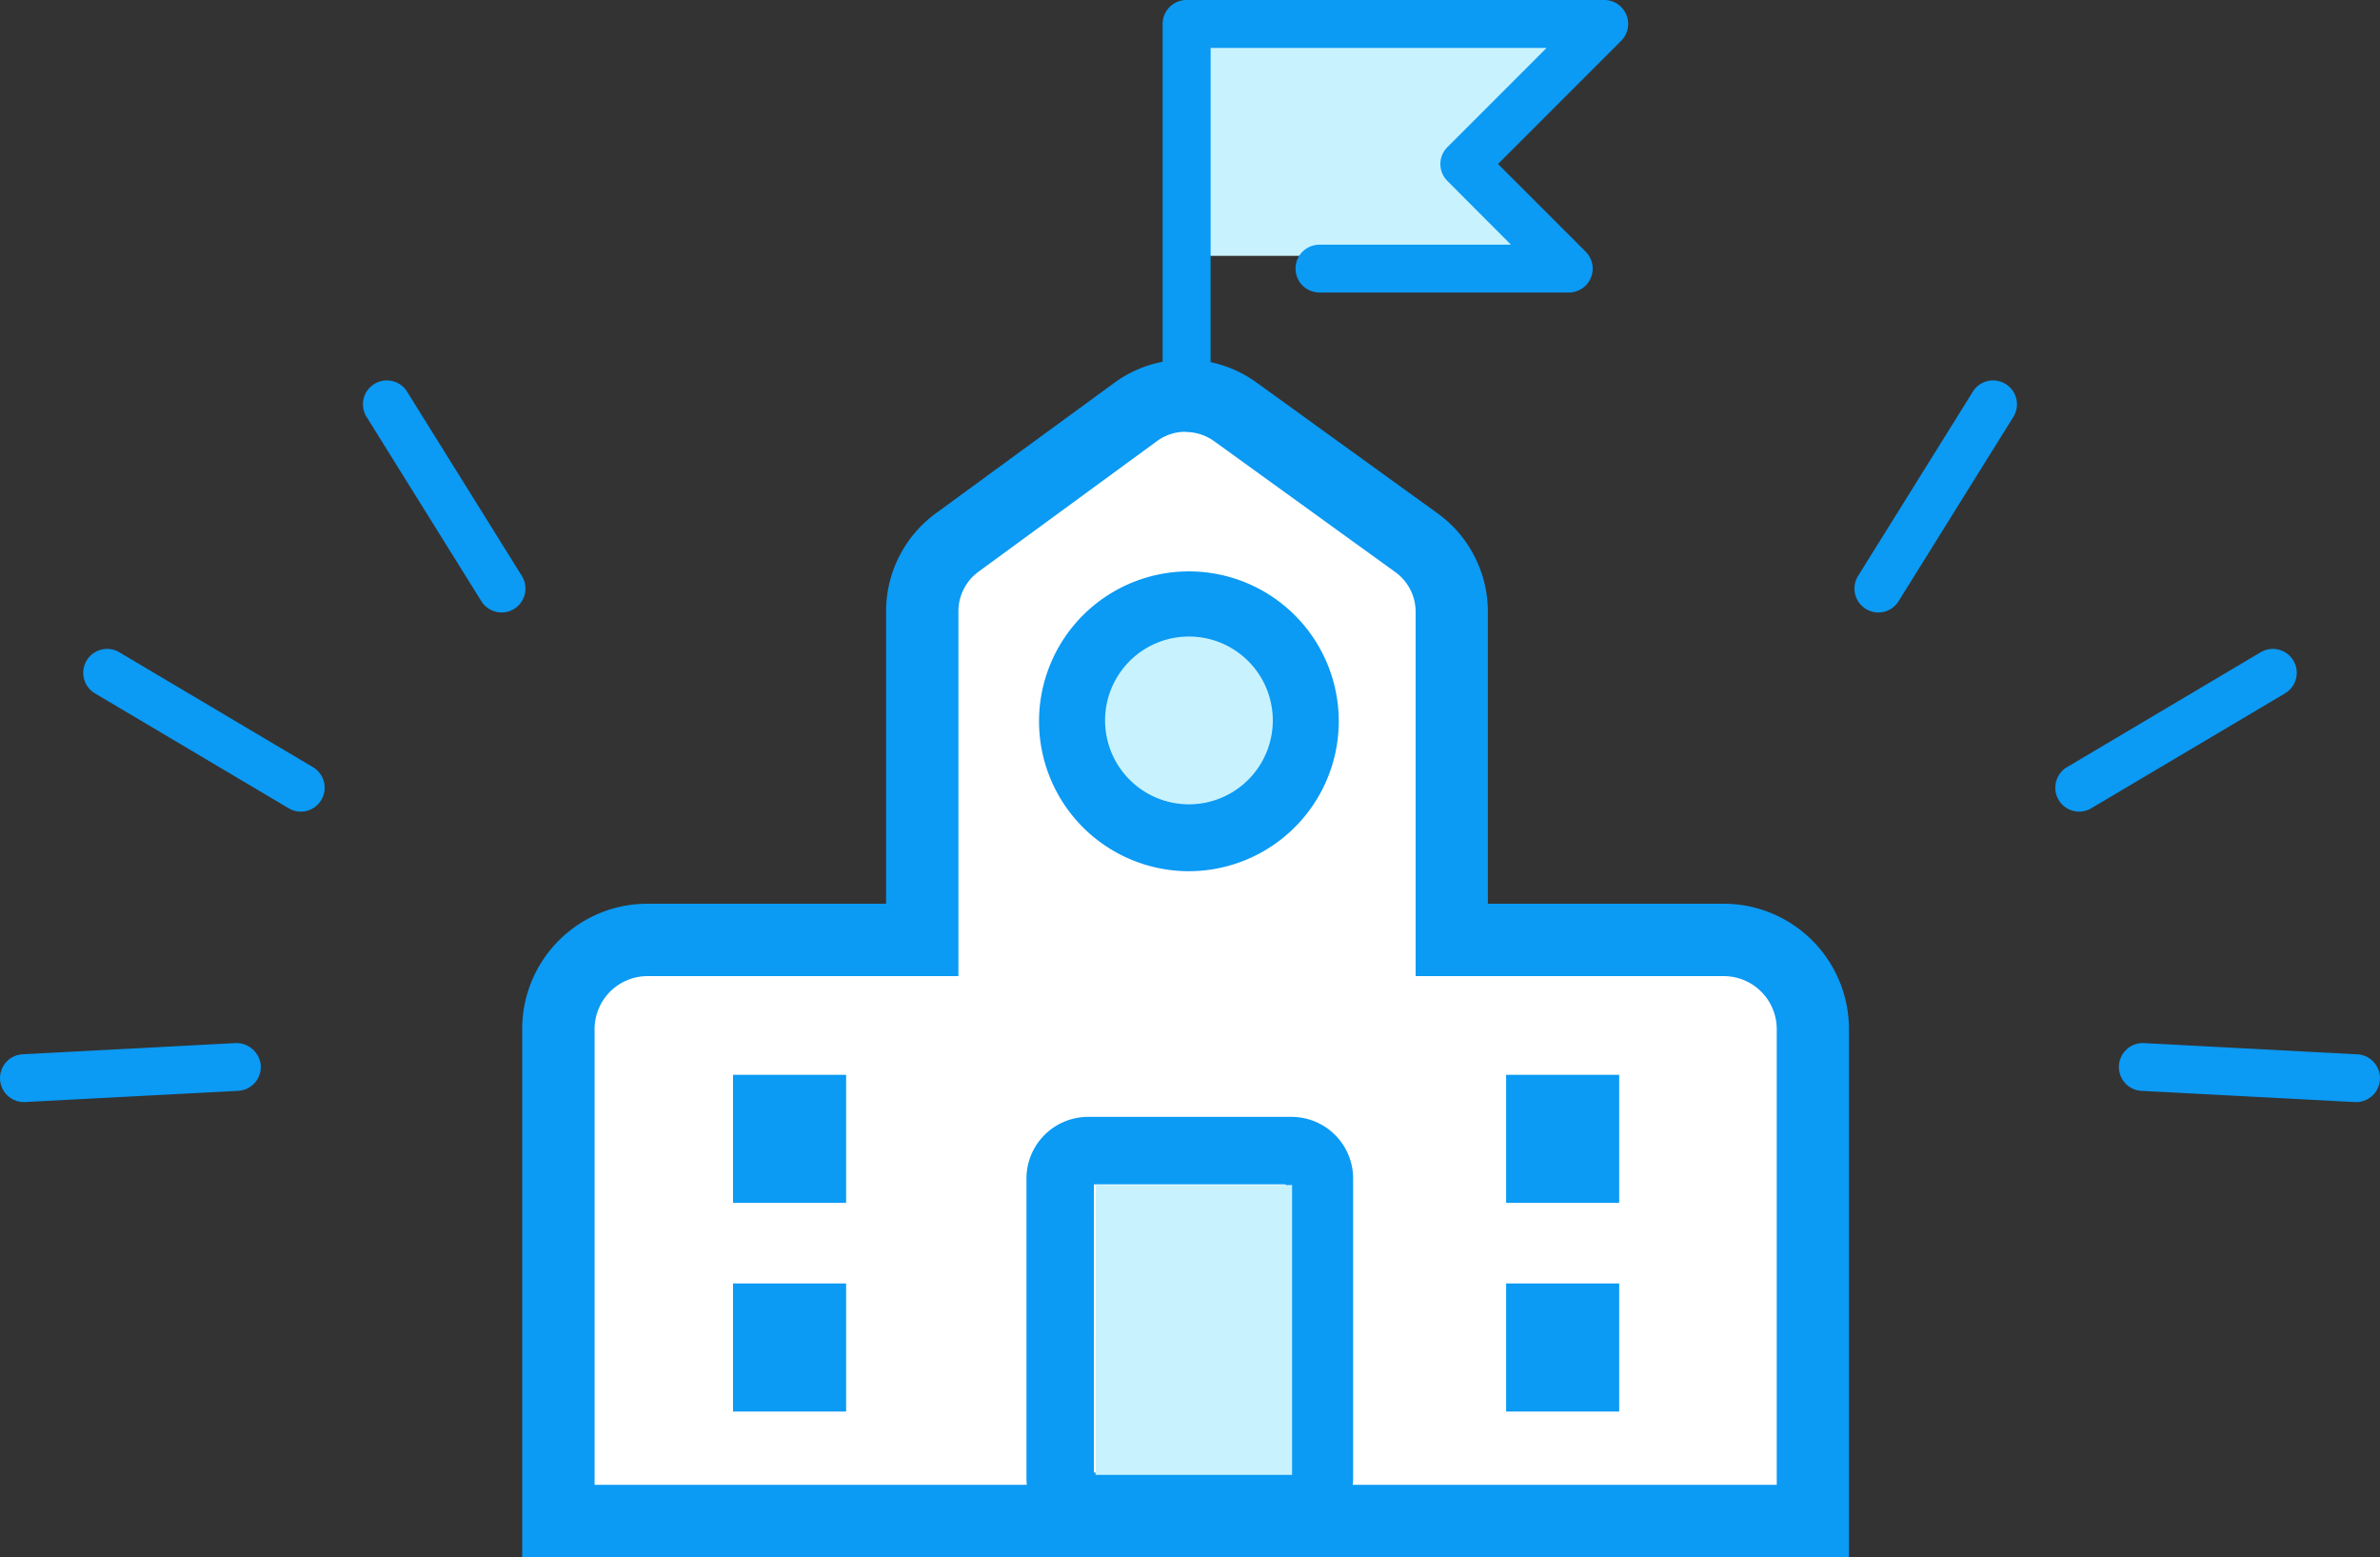
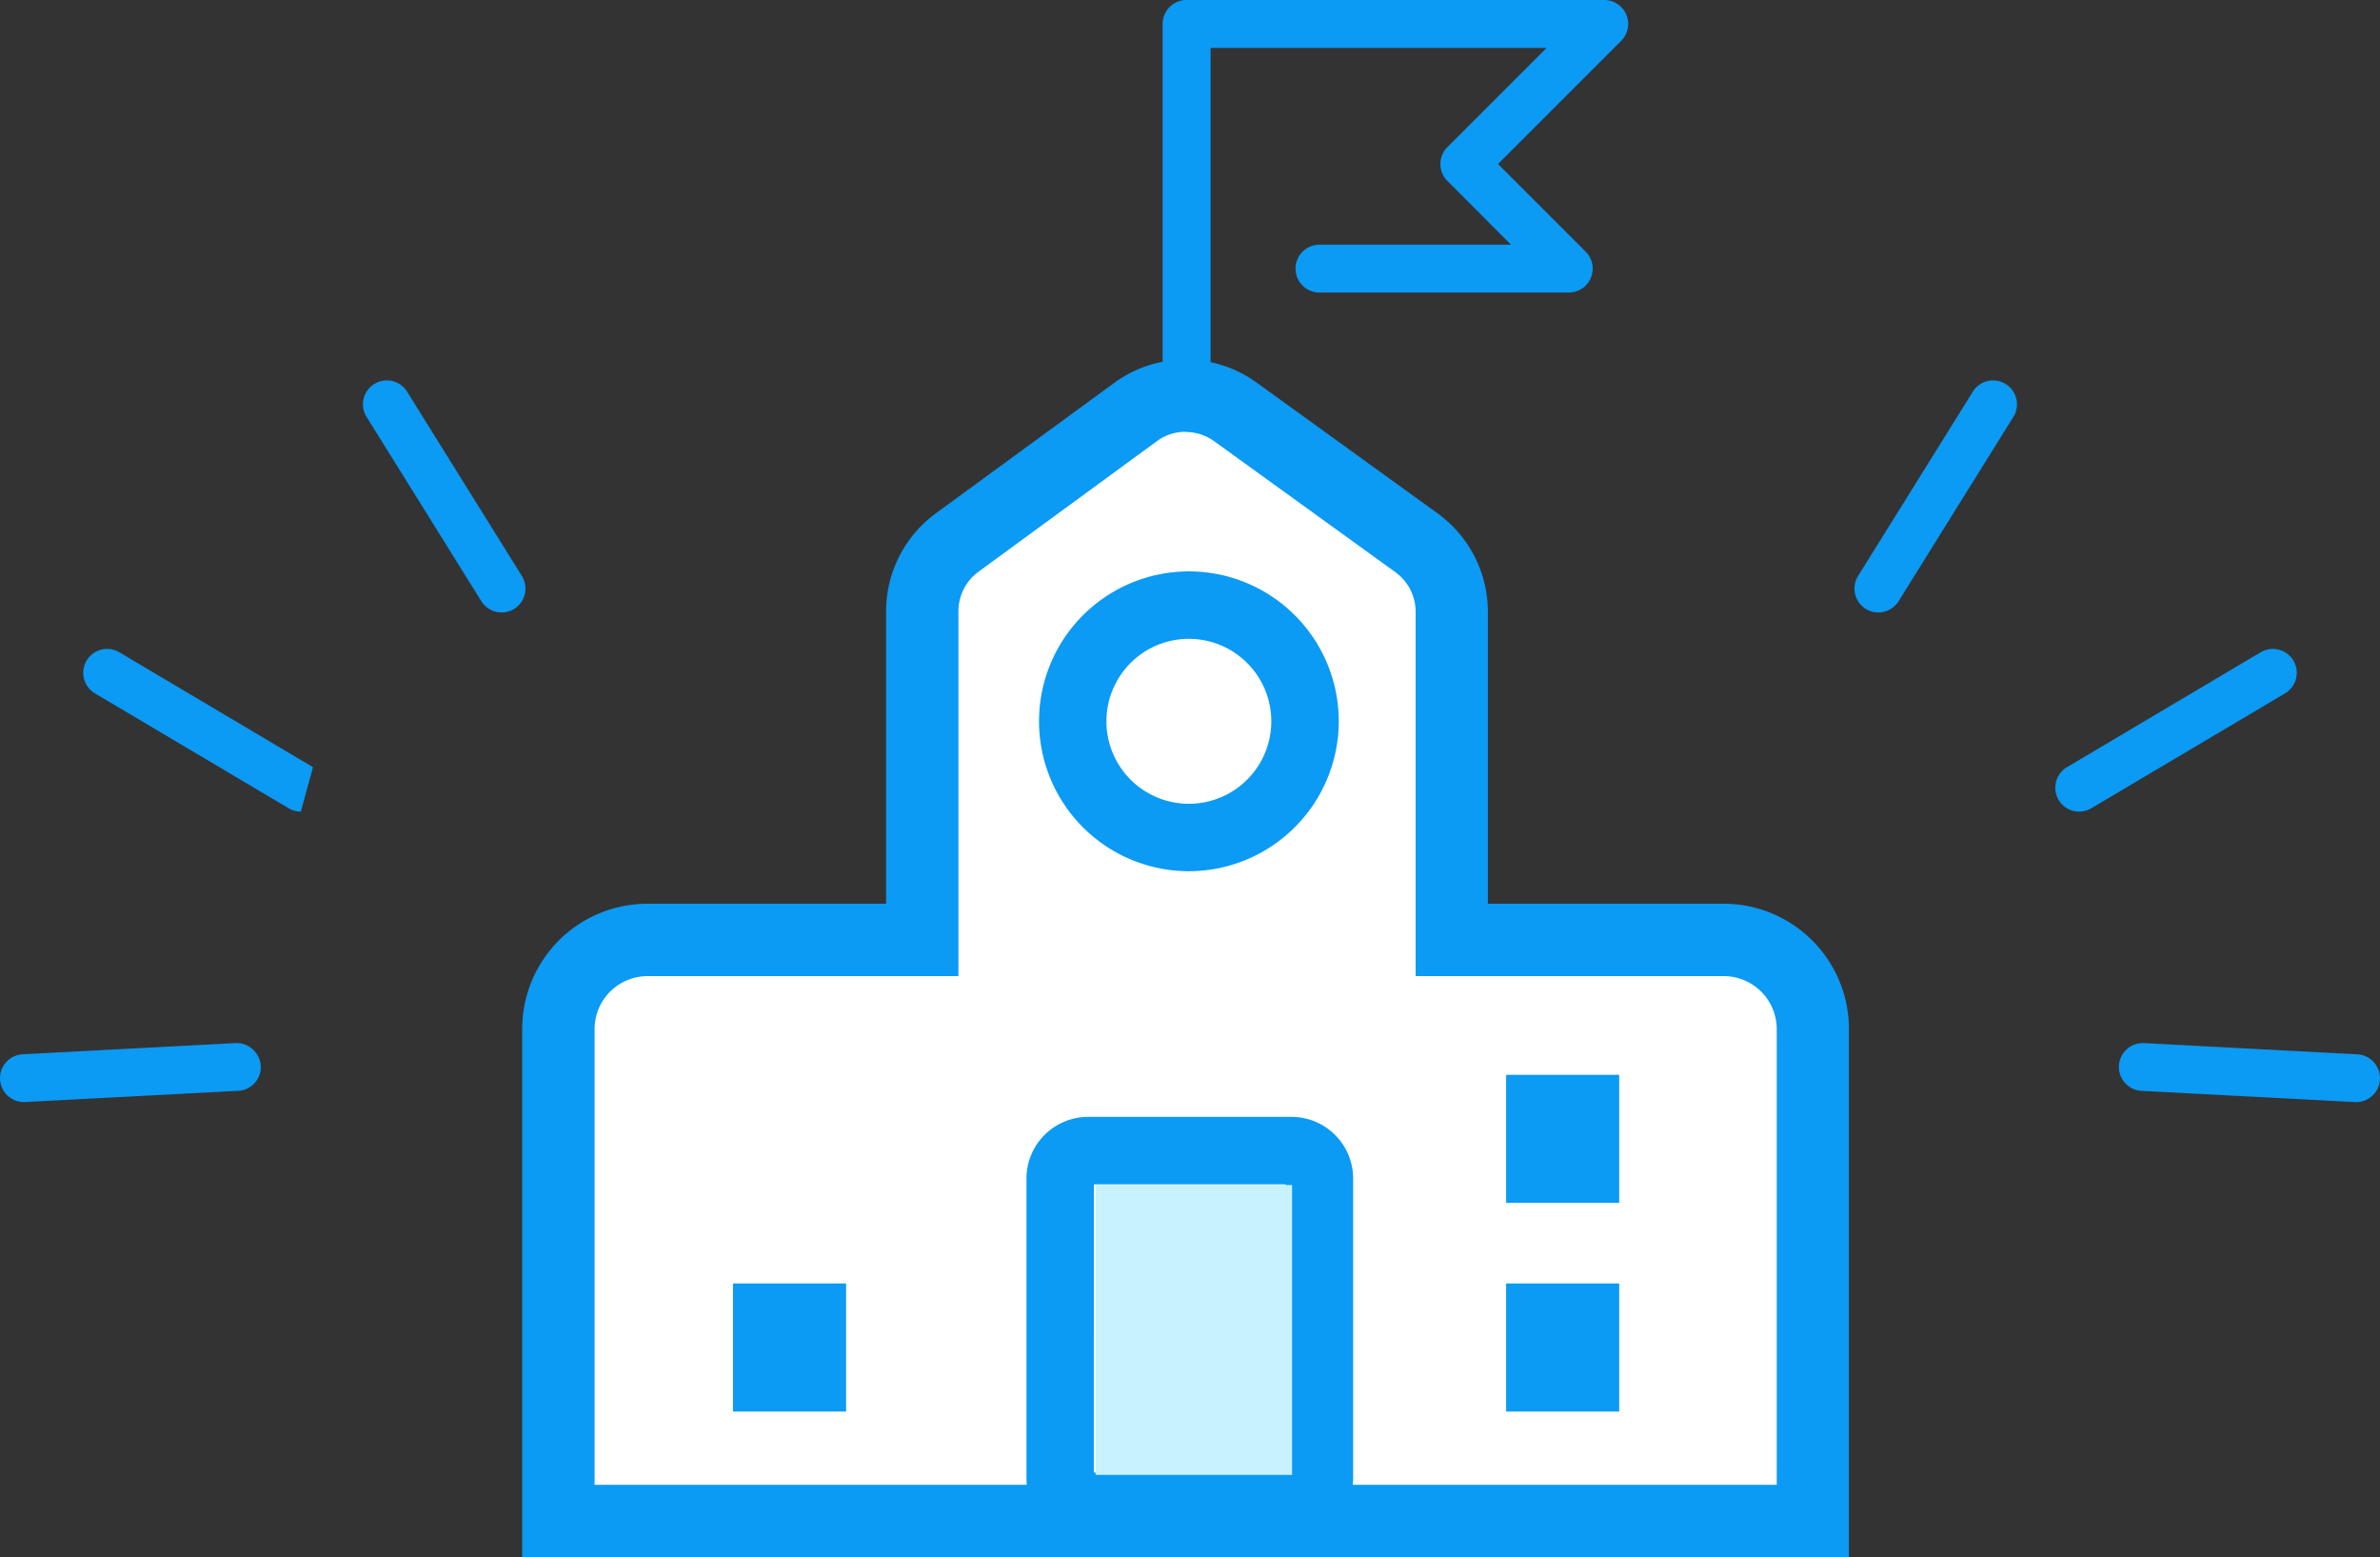
<svg xmlns="http://www.w3.org/2000/svg" width="70.577" height="46.164" viewBox="0 0 70.577 46.164">
  <rect x="0" y="0" width="70.577" height="46.164" fill="#333333" stroke="none" />
  <defs>
    <clipPath id="clip-path">
      <rect id="長方形_3528" data-name="長方形 3528" width="70.577" height="46.164" transform="translate(0 0)" fill="none" />
    </clipPath>
  </defs>
  <g id="icon" transform="translate(0 0)">
-     <path id="パス_1599" data-name="パス 1599" d="M35.069.9,46.9.967,43.868,4.628,45.84,7.584H35.562Z" fill="#c8f2fd" />
    <g id="グループ_4315" data-name="グループ 4315">
      <g id="グループ_4314" data-name="グループ 4314" clip-path="url(#clip-path)">
        <path id="パス_1600" data-name="パス 1600" d="M53.761,45.091h-37.2V30.507A2.646,2.646,0,0,1,19.2,27.864h8.149V18.12a2.533,2.533,0,0,1,1.033-2.036l5.29-3.867a2.522,2.522,0,0,1,2.964-.009l5.373,3.881a2.53,2.53,0,0,1,1.045,2.044v9.731h8.064a2.646,2.646,0,0,1,2.643,2.643Z" fill="#fff" />
        <path id="パス_1601" data-name="パス 1601" d="M35.16,10.658V12.8a1.429,1.429,0,0,0-.854.279L29.015,16.95a1.456,1.456,0,0,0-.594,1.17V28.937H19.2a1.571,1.571,0,0,0-1.568,1.57V44.018H52.688V30.507a1.573,1.573,0,0,0-1.57-1.57H41.98v-10.8a1.456,1.456,0,0,0-.6-1.175l-5.373-3.881a1.441,1.441,0,0,0-.847-.274Zm0,0a3.591,3.591,0,0,1,2.1.681l5.373,3.881a3.6,3.6,0,0,1,1.489,2.914v8.657h6.992a3.716,3.716,0,0,1,3.715,3.716V46.164H15.485V30.507A3.715,3.715,0,0,1,19.2,26.791h7.076V18.12a3.6,3.6,0,0,1,1.472-2.9l5.291-3.868a3.589,3.589,0,0,1,2.122-.693" fill="#0b9af4" />
        <path id="パス_1602" data-name="パス 1602" d="M35.26,16.866a4.517,4.517,0,1,1-4.517,4.517,4.517,4.517,0,0,1,4.517-4.517" fill="#fff" />
        <path id="パス_1603" data-name="パス 1603" d="M35.26,25.827A4.444,4.444,0,1,1,39.7,21.382a4.45,4.45,0,0,1-4.444,4.445m0-6.889A2.445,2.445,0,1,0,37.7,21.382a2.447,2.447,0,0,0-2.444-2.444" fill="#0b9af4" />
        <path id="パス_1604" data-name="パス 1604" d="M38.3,45.652H32.266a1.829,1.829,0,0,1-1.827-1.826v-8.89a1.829,1.829,0,0,1,1.827-1.826H38.3a1.828,1.828,0,0,1,1.826,1.826v8.89A1.829,1.829,0,0,1,38.3,45.652m-5.863-2h5.688V35.11H32.439Z" fill="#0b9af4" />
        <path id="パス_1605" data-name="パス 1605" d="M22.738,31.789h1.353a1.072,1.072,0,0,1,1.073,1.073v1.8a1.072,1.072,0,0,1-1.073,1.073H22.738a1.072,1.072,0,0,1-1.073-1.073v-1.8a1.072,1.072,0,0,1,1.073-1.073" fill="#fff" />
-         <rect id="長方形_3523" data-name="長方形 3523" width="3.354" height="3.796" transform="translate(21.737 31.863)" fill="#0b9af4" />
-         <path id="パス_1606" data-name="パス 1606" d="M22.738,37.975h1.353a1.072,1.072,0,0,1,1.073,1.073v1.8a1.072,1.072,0,0,1-1.073,1.073H22.738a1.072,1.072,0,0,1-1.073-1.073v-1.8a1.072,1.072,0,0,1,1.073-1.073" fill="#fff" />
        <rect id="長方形_3524" data-name="長方形 3524" width="3.354" height="3.797" transform="translate(21.737 38.048)" fill="#0b9af4" />
        <path id="パス_1607" data-name="パス 1607" d="M45.663,31.789h1.353a1.072,1.072,0,0,1,1.073,1.073v1.8a1.072,1.072,0,0,1-1.073,1.073H45.663a1.072,1.072,0,0,1-1.073-1.073v-1.8a1.072,1.072,0,0,1,1.073-1.073" fill="#fff" />
        <rect id="長方形_3525" data-name="長方形 3525" width="3.353" height="3.796" transform="translate(44.663 31.863)" fill="#0b9af4" />
        <path id="パス_1608" data-name="パス 1608" d="M45.663,37.975h1.353a1.072,1.072,0,0,1,1.073,1.073v1.8a1.072,1.072,0,0,1-1.073,1.073H45.663a1.072,1.072,0,0,1-1.073-1.073v-1.8a1.072,1.072,0,0,1,1.073-1.073" fill="#fff" />
        <rect id="長方形_3526" data-name="長方形 3526" width="3.353" height="3.797" transform="translate(44.663 38.048)" fill="#0b9af4" />
        <path id="パス_1609" data-name="パス 1609" d="M35.186,11.953a.708.708,0,0,1-.709-.709V.709A.708.708,0,0,1,35.186,0H47.575a.709.709,0,0,1,.5,1.21L44.423,4.862l2.6,2.6a.709.709,0,0,1-.5,1.21H39.127a.709.709,0,0,1,0-1.418h5.68L42.92,5.363a.708.708,0,0,1,0-1l2.944-2.943H35.9v9.826a.708.708,0,0,1-.709.709" fill="#0b9af4" />
        <line id="線_403" data-name="線 403" x1="3.427" y1="5.503" transform="translate(11.446 11.945)" fill="#fff" />
        <path id="パス_1610" data-name="パス 1610" d="M14.874,18.157a.711.711,0,0,1-.6-.334l-3.426-5.5a.709.709,0,0,1,1.2-.75l3.427,5.5a.709.709,0,0,1-.6,1.084" fill="#0b9af4" />
        <line id="線_404" data-name="線 404" x1="5.744" y1="3.406" transform="translate(3.177 19.945)" fill="#fff" />
-         <path id="パス_1611" data-name="パス 1611" d="M8.92,24.061a.7.7,0,0,1-.36-.1L2.816,20.555a.708.708,0,1,1,.722-1.219l5.744,3.407a.709.709,0,0,1-.362,1.318" fill="#0b9af4" />
+         <path id="パス_1611" data-name="パス 1611" d="M8.92,24.061a.7.7,0,0,1-.36-.1L2.816,20.555a.708.708,0,1,1,.722-1.219l5.744,3.407" fill="#0b9af4" />
        <line id="線_405" data-name="線 405" x1="6.318" y2="0.332" transform="translate(0.709 31.63)" fill="#fff" />
        <path id="パス_1612" data-name="パス 1612" d="M.708,32.671a.709.709,0,0,1-.036-1.417l6.317-.332a.727.727,0,0,1,.745.671.709.709,0,0,1-.671.745L.746,32.67H.708" fill="#0b9af4" />
        <line id="線_406" data-name="線 406" y1="5.503" x2="3.427" transform="translate(55.703 11.945)" fill="#fff" />
        <path id="パス_1613" data-name="パス 1613" d="M55.7,18.157a.709.709,0,0,1-.6-1.084l3.427-5.5a.709.709,0,0,1,1.2.75l-3.426,5.5a.711.711,0,0,1-.6.334" fill="#0b9af4" />
-         <line id="線_407" data-name="線 407" y1="3.406" x2="5.744" transform="translate(61.656 19.945)" fill="#fff" />
        <path id="パス_1614" data-name="パス 1614" d="M61.656,24.061a.709.709,0,0,1-.362-1.318l5.745-3.407a.708.708,0,1,1,.722,1.219l-5.745,3.406a.7.7,0,0,1-.36.1" fill="#0b9af4" />
        <line id="線_408" data-name="線 408" x2="6.318" y2="0.332" transform="translate(63.55 31.63)" fill="#fff" />
        <path id="パス_1615" data-name="パス 1615" d="M69.869,32.671h-.038l-6.318-.332a.709.709,0,1,1,.074-1.416l6.318.332a.709.709,0,0,1-.036,1.417" fill="#0b9af4" />
        <rect id="長方形_3527" data-name="長方形 3527" width="5.827" height="8.593" transform="translate(32.489 35.13)" fill="#c8f2fd" />
-         <path id="パス_1616" data-name="パス 1616" d="M37.744,21.357a2.487,2.487,0,1,1-2.487-2.487,2.487,2.487,0,0,1,2.487,2.487" fill="#c8f2fd" />
      </g>
    </g>
  </g>
</svg>